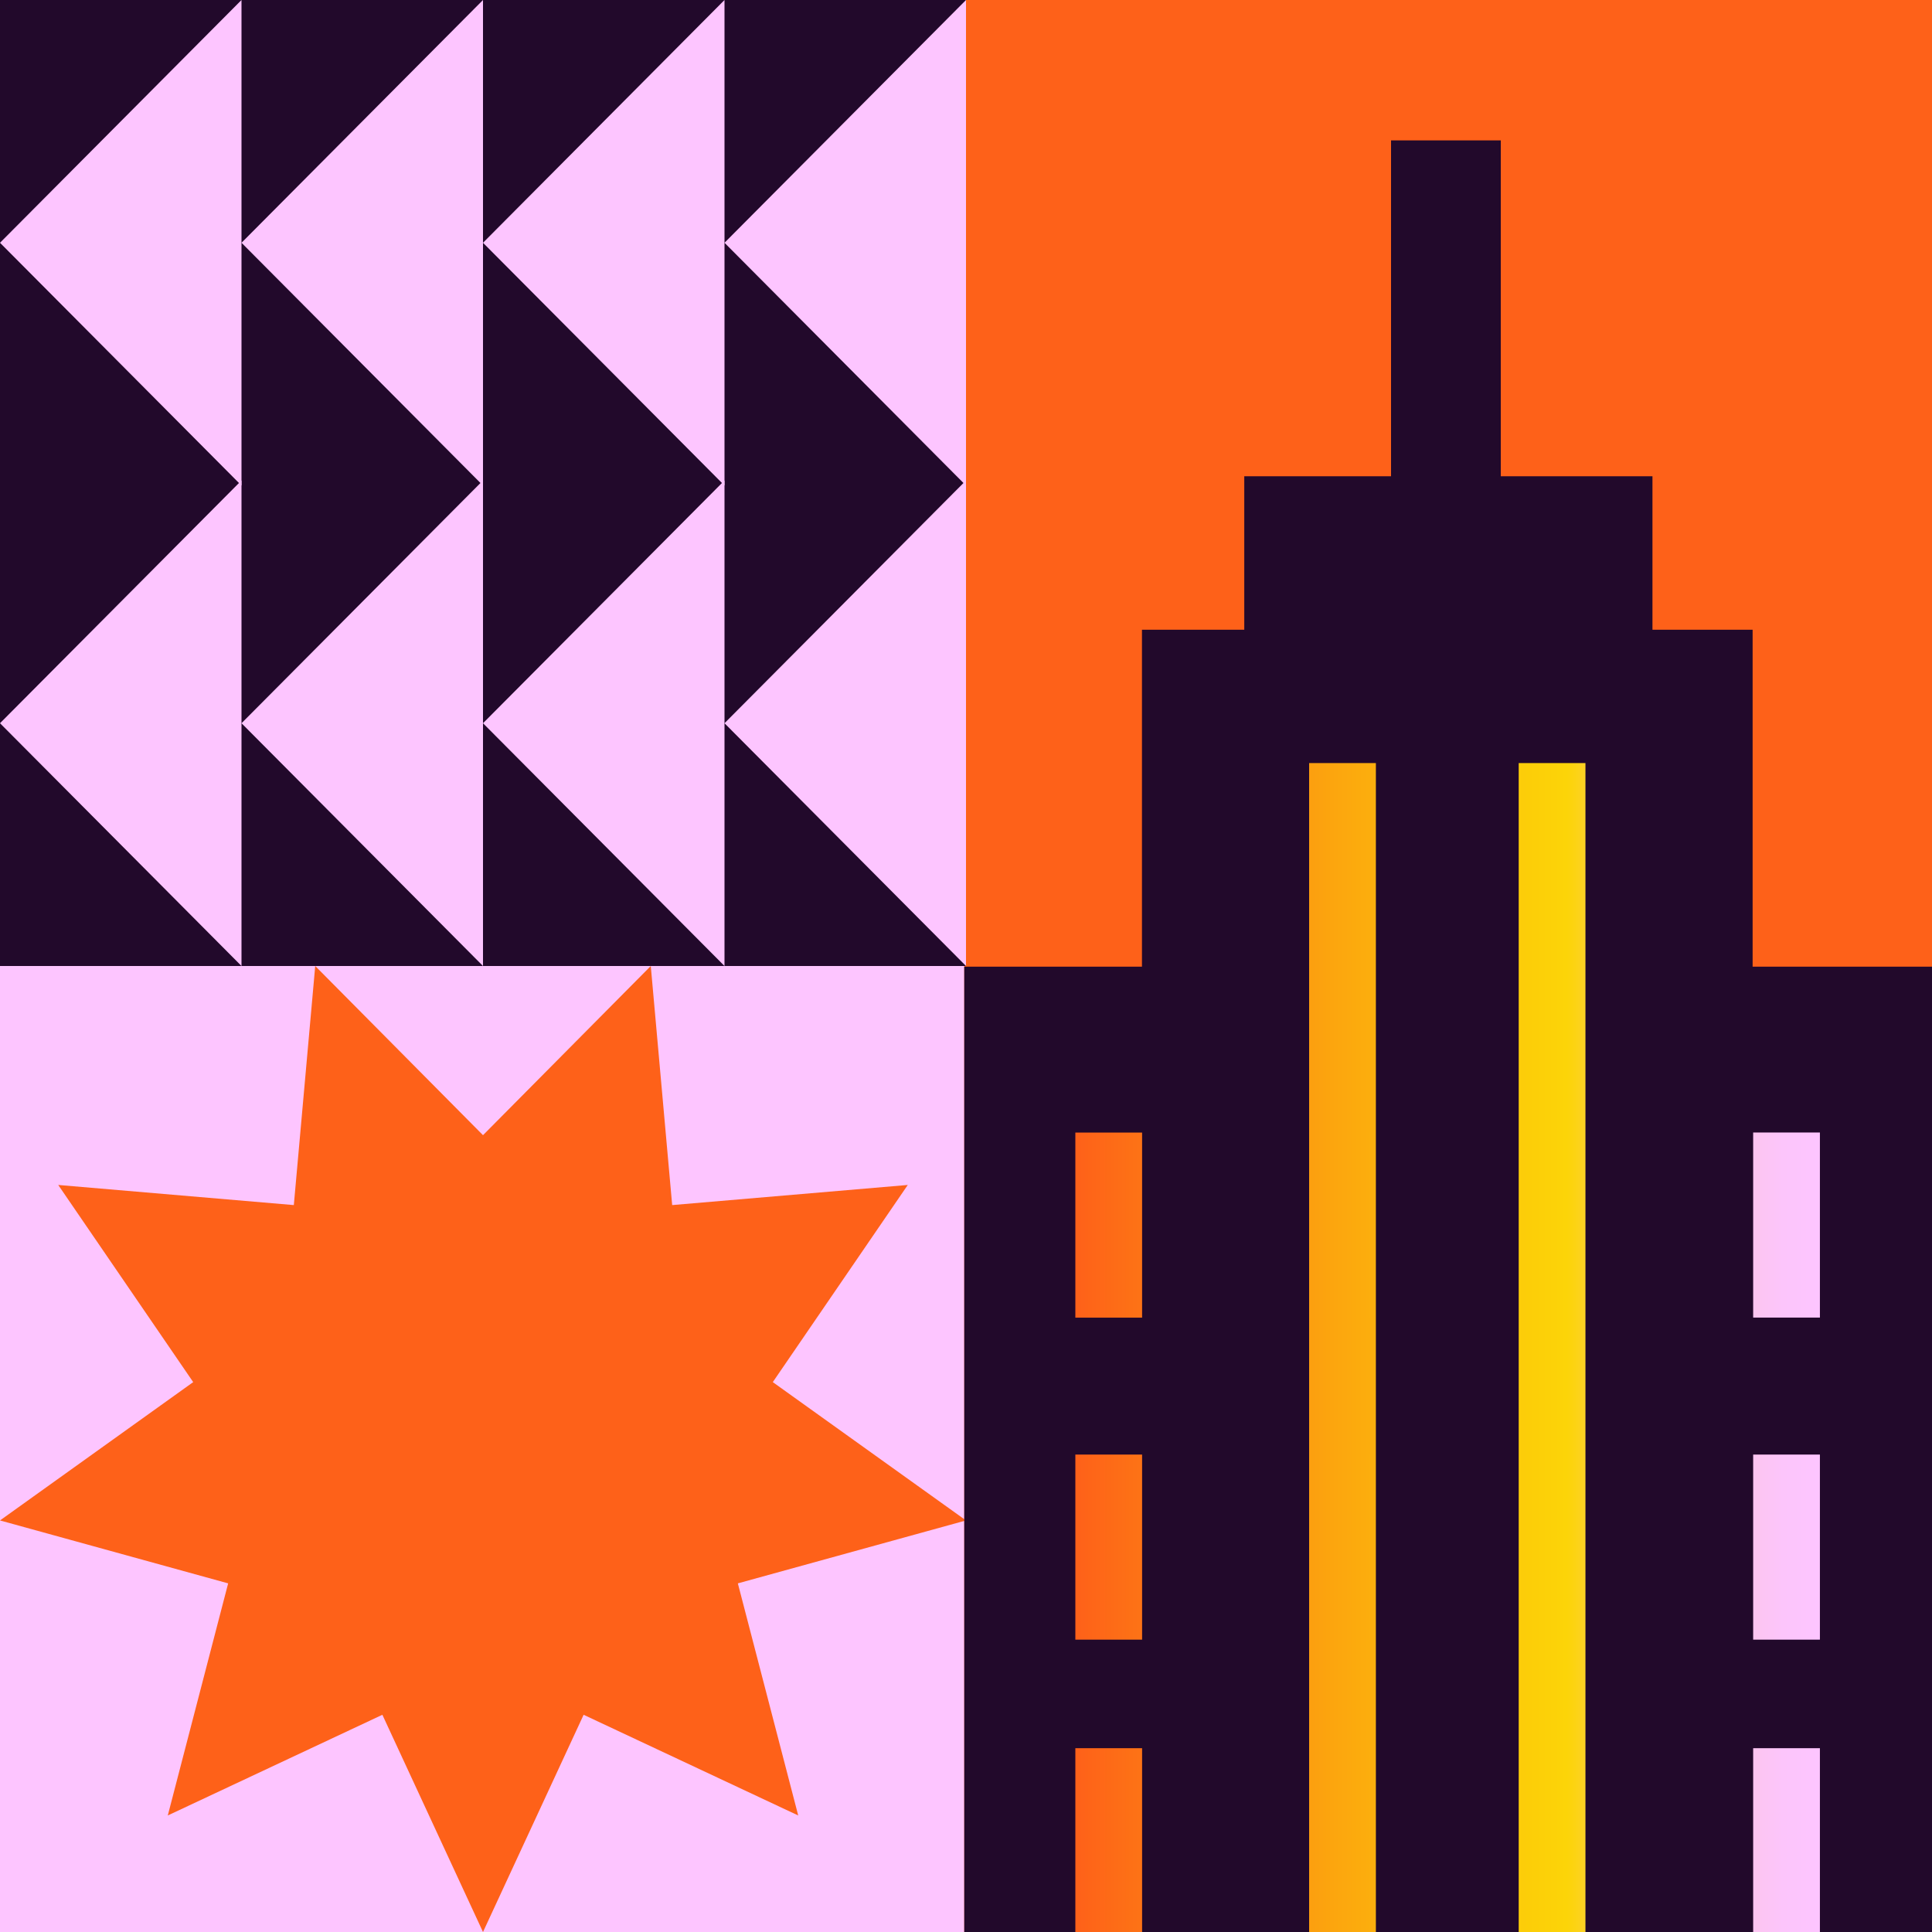
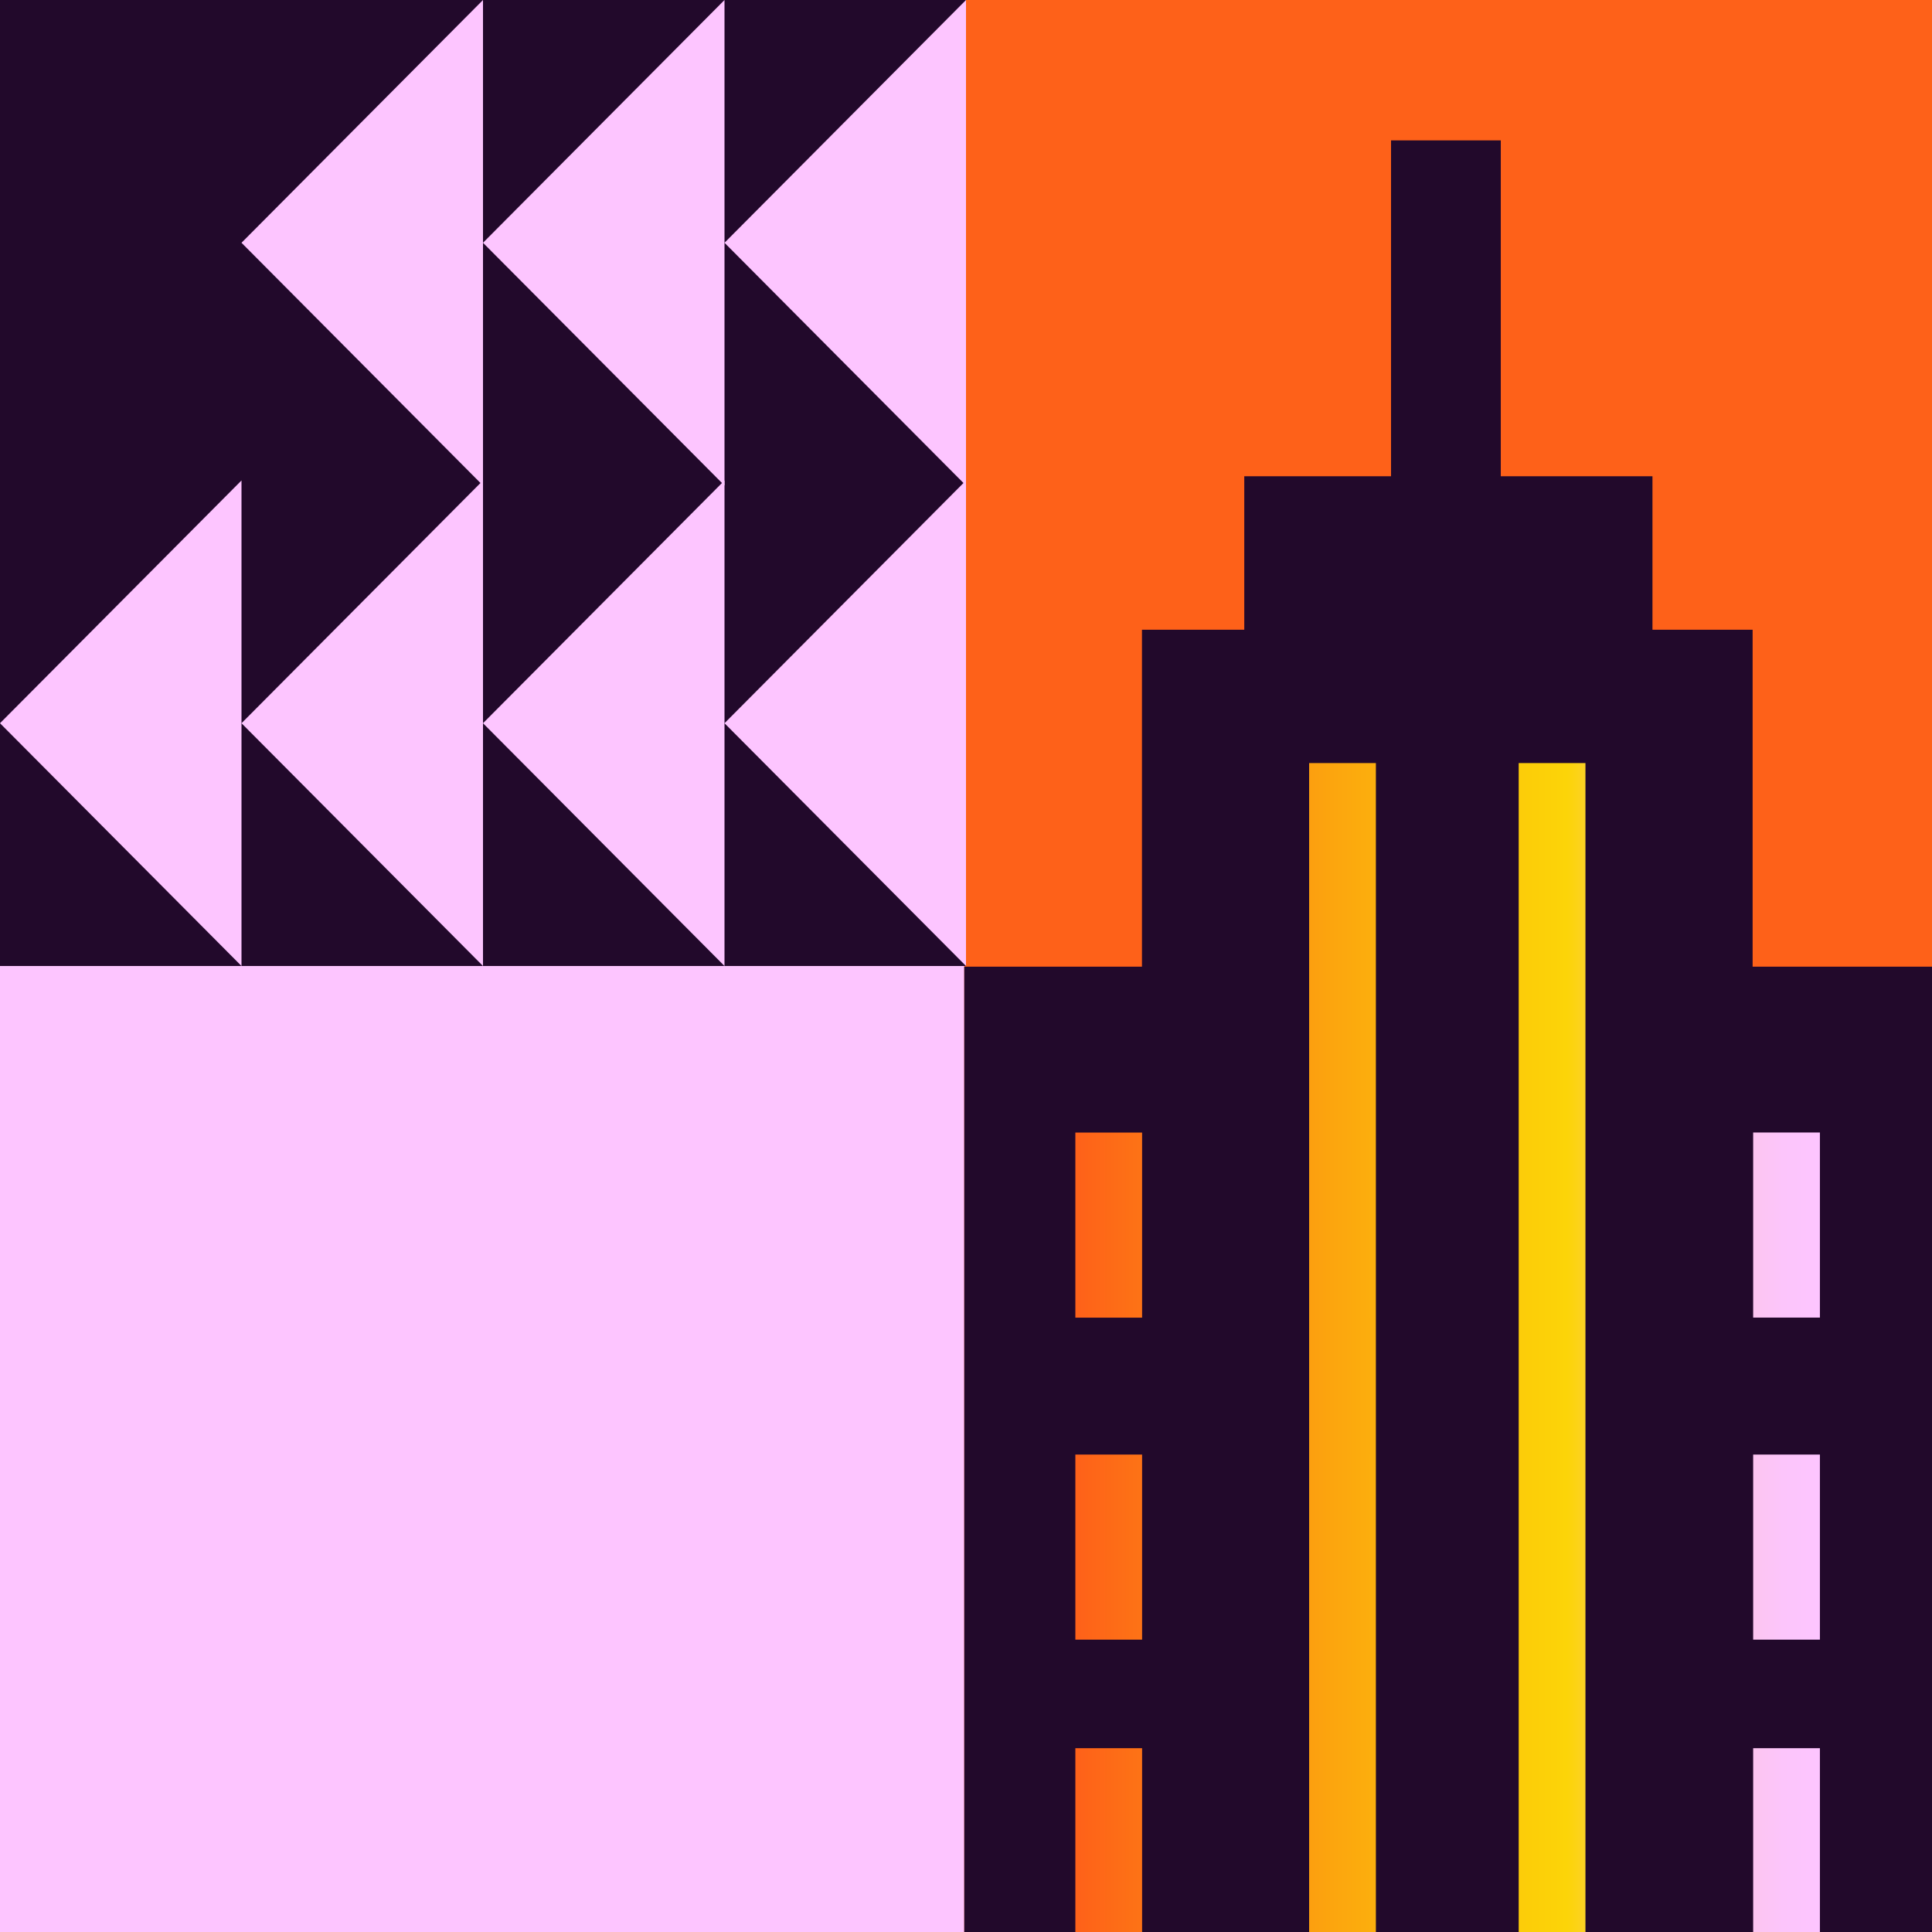
<svg xmlns="http://www.w3.org/2000/svg" id="Layer_1" data-name="Layer 1" viewBox="0 0 288 288">
  <defs>
    <style> .cls-1 { clip-path: url(#clippath); } .cls-2 { fill: url(#linear-gradient); } .cls-2, .cls-3, .cls-4, .cls-5 { stroke-width: 0px; } .cls-6, .cls-4 { fill: #fe6119; } .cls-3 { fill: #22092b; } .cls-5 { fill: #fdc5ff; } </style>
    <clipPath id="clippath">
      <rect class="cls-4" x="143.74" width="144.26" height="288" />
    </clipPath>
    <linearGradient id="linear-gradient" x1="160.3" y1="200.97" x2="271.29" y2="200.97" gradientUnits="userSpaceOnUse">
      <stop offset="0" stop-color="#fe6119" />
      <stop offset=".08" stop-color="#fd7116" />
      <stop offset=".35" stop-color="#fca60e" />
      <stop offset=".55" stop-color="#fcc709" />
      <stop offset=".66" stop-color="#fcd408" />
      <stop offset=".67" stop-color="#fcd311" />
      <stop offset=".71" stop-color="#fcd048" />
      <stop offset=".75" stop-color="#fccd79" />
      <stop offset=".79" stop-color="#fccaa2" />
      <stop offset=".83" stop-color="#fcc8c3" />
      <stop offset=".87" stop-color="#fcc7dd" />
      <stop offset=".91" stop-color="#fcc5f0" />
      <stop offset=".95" stop-color="#fcc5fb" />
      <stop offset="1" stop-color="#fdc5ff" />
    </linearGradient>
  </defs>
  <rect class="cls-5" y="144" width="144" height="144" />
-   <polygon class="cls-4" points="72 169.22 97.01 144 100.2 179.64 135.32 176.64 115.2 206.03 144 226.65 109.99 236.03 118.99 270.63 87 255.62 72 288 57 255.62 25.01 270.63 34.01 236.03 0 226.65 28.8 206.03 8.68 176.64 43.8 179.64 46.99 144 72 169.22" />
  <g>
    <rect class="cls-6" x="143.74" width="144.26" height="288" />
    <g class="cls-1">
      <polygon class="cls-3" points="261.26 144.1 288.84 144.1 288.84 288 261.26 288 245.14 288 228.85 288 202.95 288 186.61 288 170.23 288 142.9 288 142.9 144.1 170.23 144.1 170.23 115.76 170.23 111.71 170.23 93.87 185.48 93.87 185.48 70.99 207.36 70.99 207.36 20.93 223.72 20.93 223.72 70.99 246.33 70.99 246.33 93.87 261.26 93.87 261.26 144.1" />
      <path class="cls-2" d="M170.25,196.42h-9.95v-27.59h9.95v27.59ZM271.29,168.82h-9.95v27.59h9.95v-27.59ZM170.25,216.83h-9.95v27.59h9.95v-27.59ZM271.29,216.83h-9.95v27.59h9.95v-27.59ZM170.25,260.6h-9.95v27.59h9.95v-27.59ZM271.29,260.6h-9.95v27.59h9.95v-27.59ZM205.1,113.75h-9.95v174.25h9.95V113.75ZM236.34,113.75h-9.95v174.25h9.95V113.75Z" />
    </g>
  </g>
  <g>
    <rect class="cls-3" width="144" height="144" transform="translate(144 144) rotate(180)" />
    <g>
      <g>
        <polygon class="cls-5" points="144 144 144 71.62 108 107.81 144 144" />
        <polygon class="cls-5" points="108 144 108 71.62 72 107.81 108 144" />
      </g>
      <g>
        <polygon class="cls-5" points="72 144 72 71.62 36 107.81 72 144" />
        <polygon class="cls-5" points="36 144 36 71.62 0 107.81 36 144" />
      </g>
      <g>
        <polygon class="cls-5" points="144 72.38 144 0 108 36.19 144 72.38" />
        <polygon class="cls-5" points="108 72.38 108 0 72 36.19 108 72.38" />
      </g>
      <g>
        <polygon class="cls-5" points="72 72.38 72 0 36 36.19 72 72.38" />
-         <polygon class="cls-5" points="36 72.38 36 0 0 36.19 36 72.38" />
      </g>
    </g>
  </g>
</svg>